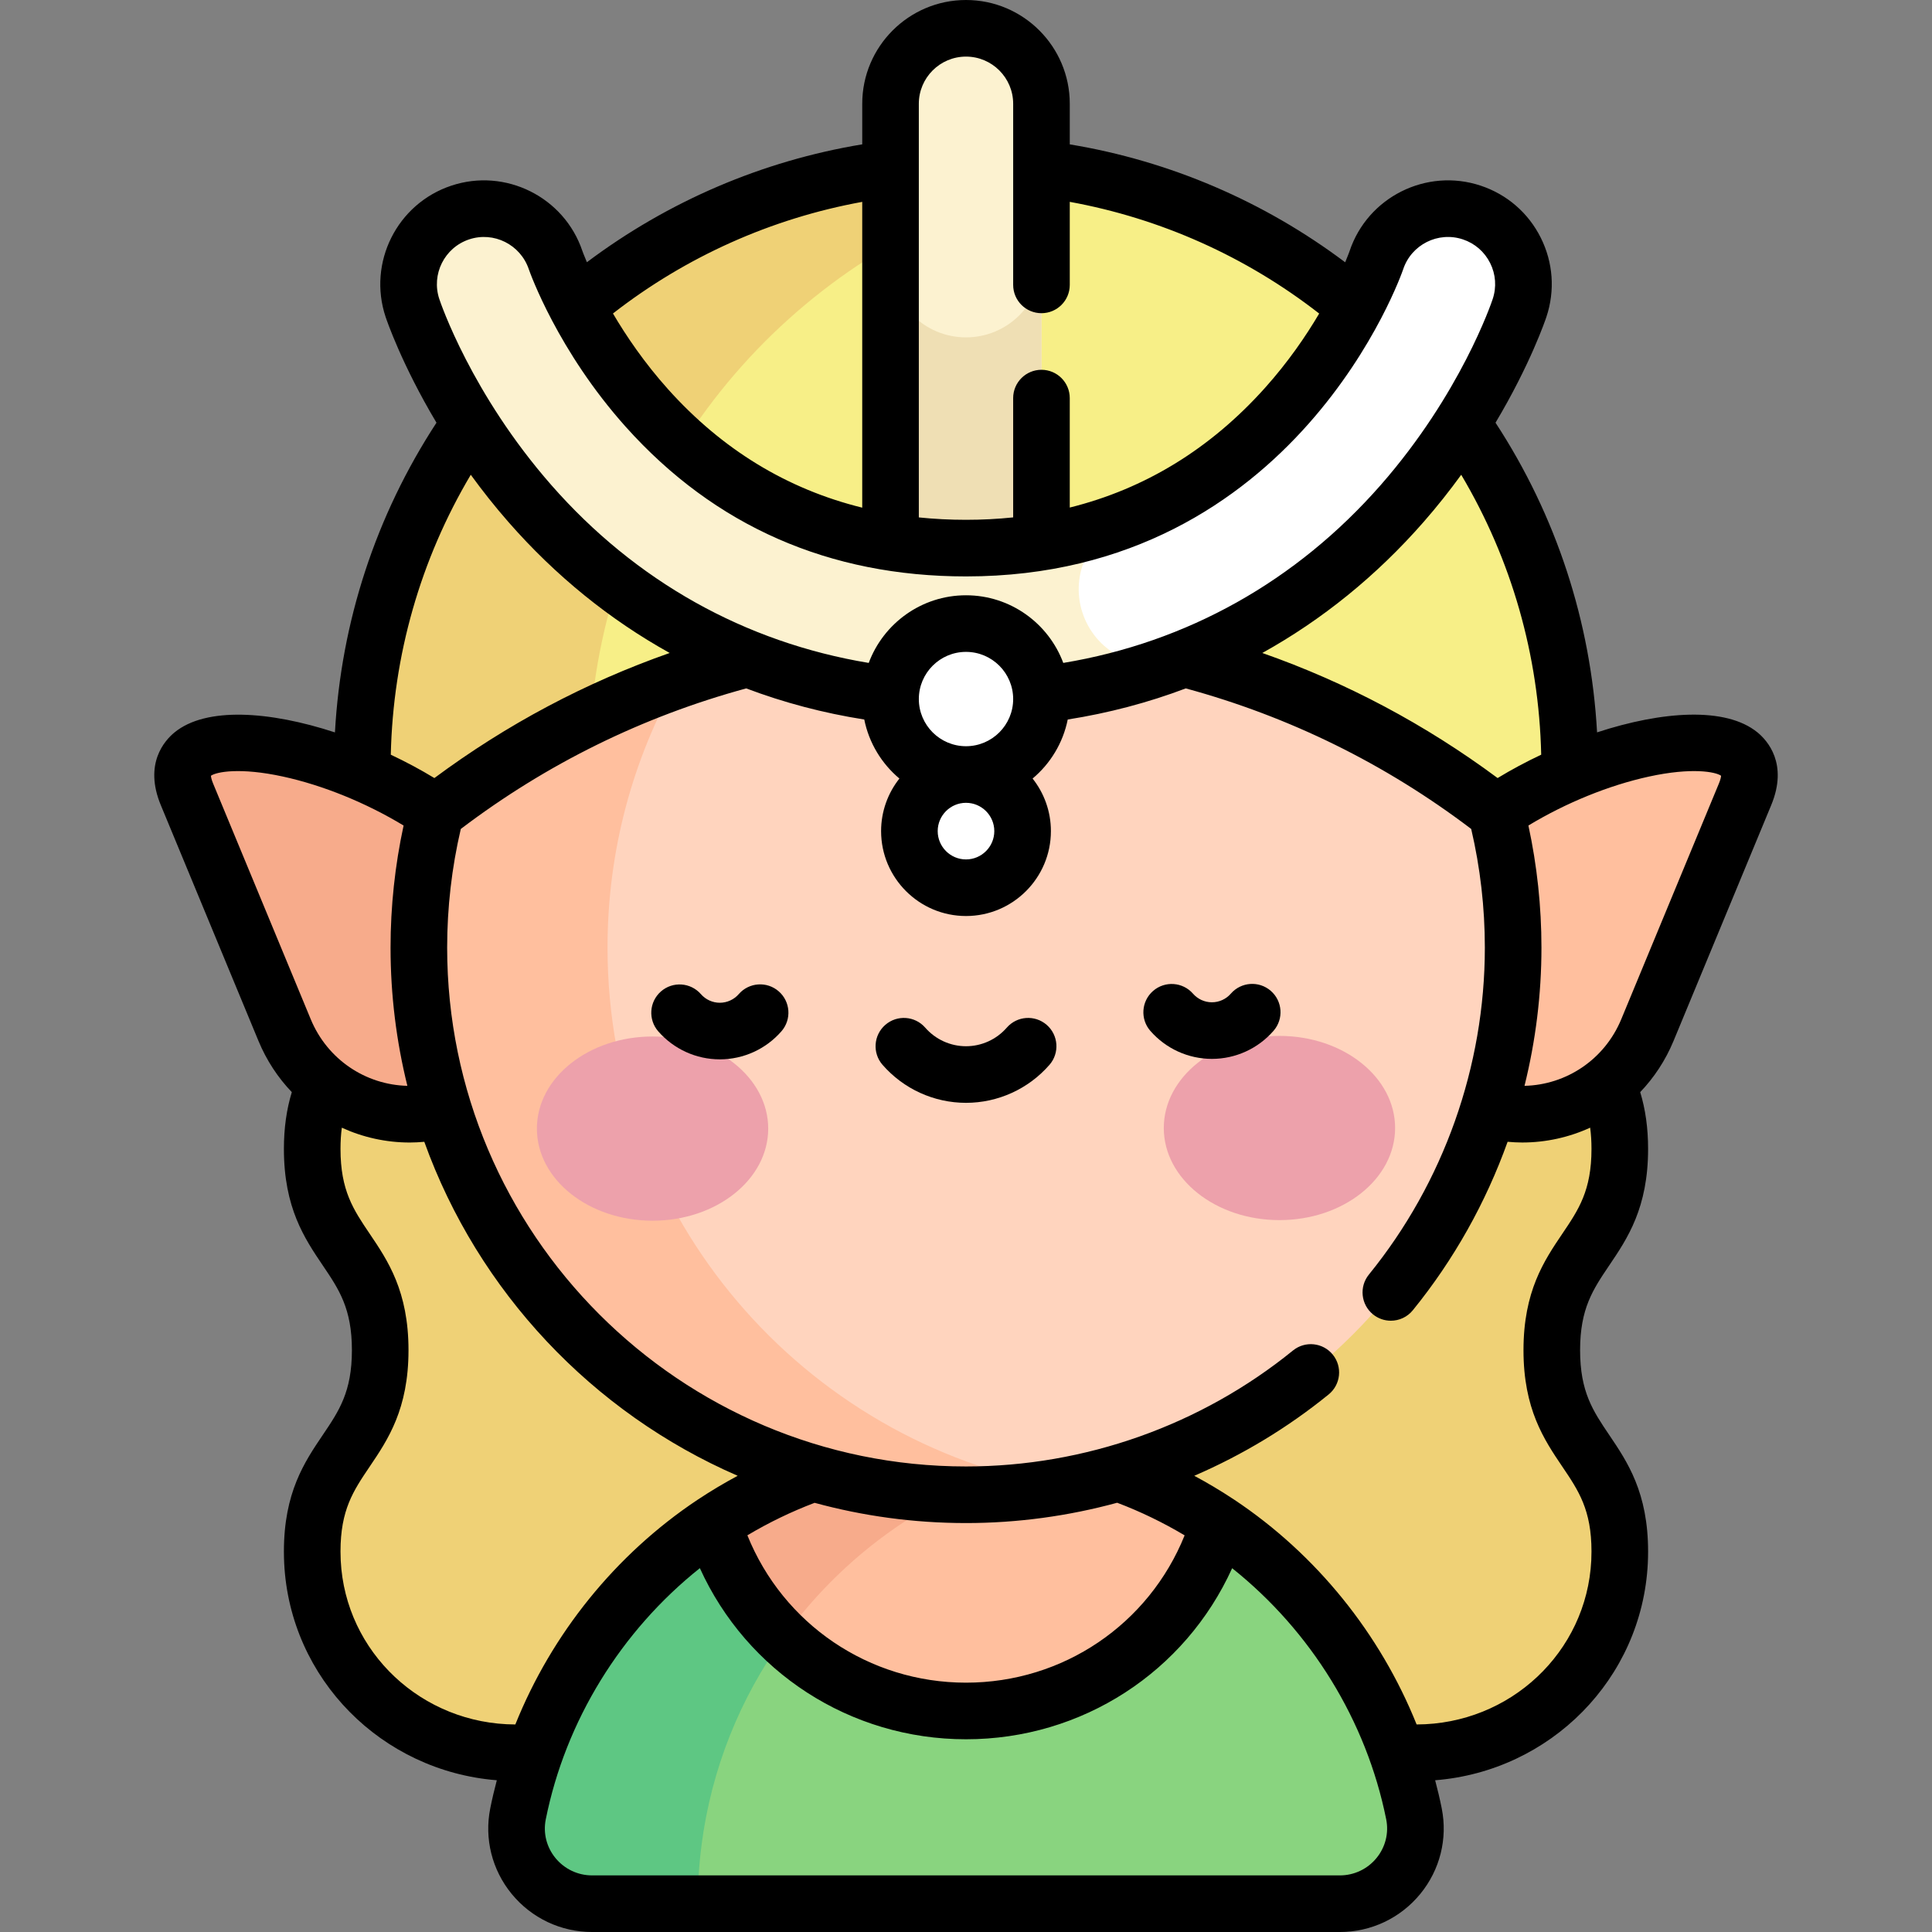
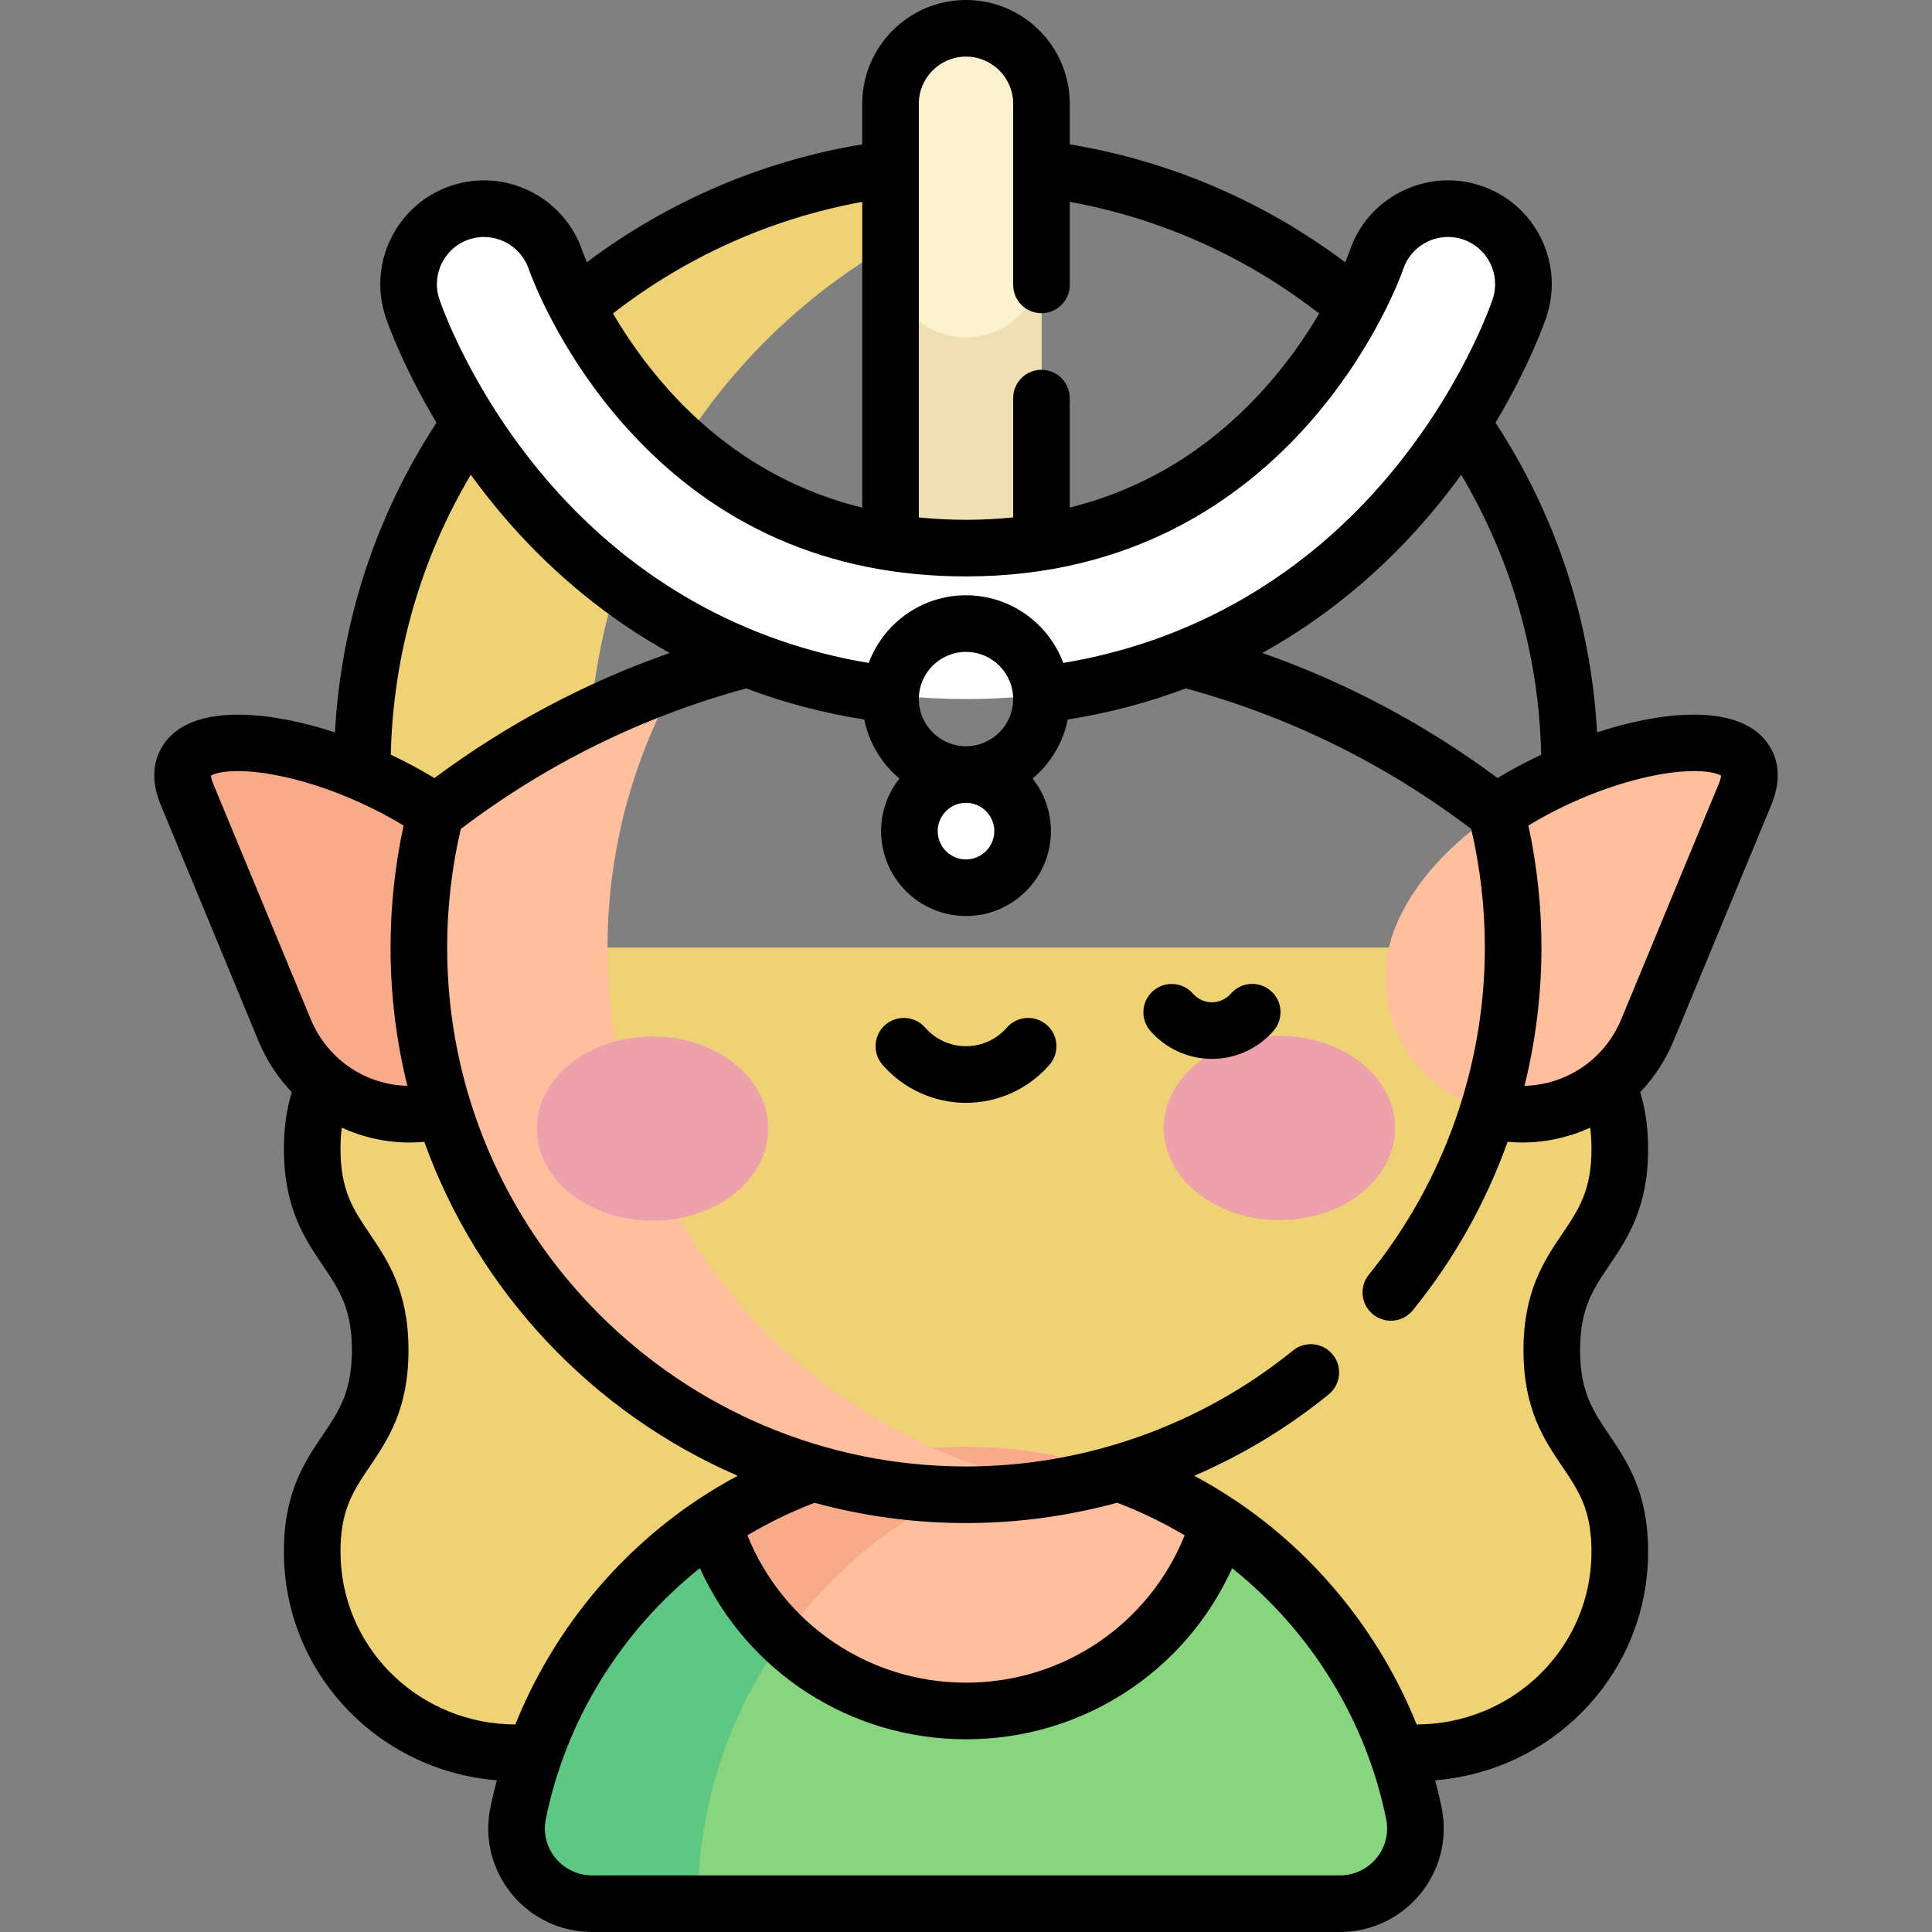
<svg xmlns="http://www.w3.org/2000/svg" id="Capa_1" enable-background="new 0 0 512 512" height="512" viewBox="0 0 512 512" width="512">
  <rect x="0" y="0" width="512" height="512" fill="#808080" stroke="none" />
  <g>
    <g>
      <g>
-         <path d="m256 43.5c-88.366 0-160 71.634-160 160v15.245h320v-15.245c0-88.366-71.635-160-160-160z" fill="#f7ef87" />
-       </g>
+         </g>
    </g>
    <g>
      <path d="m256 43.5c-88.366 0-160 71.635-160 160v15.245h60v-15.245c0-67.146 41.365-124.622 100-148.356z" fill="#efd176" />
    </g>
    <g>
      <path d="m411.241 251.131c0 26.67 18.019 26.67 18.019 53.34 0 26.671-18.019 26.671-18.019 53.341 0 26.672 18.019 26.672 18.019 53.344 0 .953-.023 1.871-.067 2.758-1.422 28.458-25.377 50.586-53.871 50.586h-238.648c-28.494 0-52.449-22.127-53.871-50.586-.044-.887-.067-1.806-.067-2.758 0-26.672 18.019-26.672 18.019-53.344 0-26.671-18.019-26.671-18.019-53.341s18.019-26.67 18.019-53.34z" fill="#efd176" />
    </g>
    <g>
      <path d="m322.99 403.717h-134.002c-26.246 17.514-45.305 44.995-51.712 76.979-2.469 12.326 7.069 23.804 19.64 23.804h198.16c12.58 0 22.114-11.493 19.636-23.826-6.394-31.825-25.355-59.375-51.722-76.957z" fill="#89d47f" />
    </g>
    <g>
      <path d="m188.988 403.717c-26.246 17.514-45.305 44.995-51.712 76.979-2.469 12.326 7.069 23.804 19.64 23.804h28.008c0-41.985 21.507-79.057 54.078-100.783z" fill="#5ec783" />
    </g>
    <g>
      <path d="m188.998 403.717c8.7 28.762 35.4 49.708 67.002 49.708 31.598 0 58.295-20.94 66.999-49.697-8.118-5.415-16.927-9.9-26.3-13.255-2.538-.91-5.111-1.729-7.72-2.467-10.485-2.978-21.547-4.58-32.978-4.58-24.757-.001-47.801 7.48-67.003 20.291z" fill="#ffbf9e" />
    </g>
    <g>
      <path d="m207.628 434.014c17.339-24.125 43.318-41.645 73.365-47.984-8.065-1.705-16.426-2.605-24.993-2.605-24.756 0-47.8 7.481-67.002 20.292 3.533 11.681 10.036 22.074 18.63 30.297z" fill="#f7ab8b" />
    </g>
    <g>
      <path d="m369.914 245.355c-7.626 18.41 1.117 39.516 19.527 47.142s39.516-1.117 47.142-19.527 13.862-33.466 25.881-62.483-74.323-9.138-92.55 34.868z" fill="#ffbf9e" />
    </g>
    <g>
      <path d="m142.086 245.355c7.626 18.41-1.117 39.516-19.527 47.142s-39.516-1.117-47.142-19.527-13.862-33.466-25.881-62.483 74.322-9.138 92.55 34.868z" fill="#f7ab8b" />
    </g>
    <g>
-       <path d="m396.545 215.342c-82.683-64.247-198.407-64.247-281.09 0-2.906 11.447-4.455 23.435-4.455 35.786 0 80.081 64.919 145 145 145s145-64.919 145-145c0-12.35-1.549-24.339-4.455-35.786z" fill="#ffd4be" />
-     </g>
+       </g>
    <g>
      <path d="m161 251.128c0-25.717 6.695-49.869 18.438-70.81-22.611 8.015-44.24 19.683-63.983 35.024-2.906 11.447-4.455 23.435-4.455 35.786 0 80.081 64.919 145 145 145 8.526 0 16.878-.743 25-2.154-68.167-11.848-120-71.29-120-142.846z" fill="#ffbf9e" />
    </g>
    <g>
      <g>
        <g>
          <ellipse cx="172.932" cy="299.09" fill="#eda1ab" rx="30.65" ry="24.408" />
        </g>
        <g>
          <ellipse cx="339.068" cy="298.934" fill="#eda1ab" rx="30.65" ry="24.408" />
        </g>
      </g>
      <g>
-         <path d="m190.759 280.739c-6.251 0-12.195-2.703-16.313-7.418-2.725-3.12-2.403-7.858.716-10.582 3.119-2.725 7.856-2.404 10.583.716 1.268 1.452 3.095 2.285 5.014 2.285h.006c1.921-.002 3.749-.838 5.016-2.294 2.719-3.125 7.457-3.454 10.58-.736 3.126 2.719 3.455 7.456.736 10.581-4.112 4.728-10.06 7.443-16.317 7.449-.009-.001-.016-.001-.021-.001z" />
-       </g>
+         </g>
      <g>
        <path d="m321.168 280.616c-6.253 0-12.197-2.704-16.313-7.42-2.724-3.121-2.402-7.858.719-10.582 3.122-2.723 7.859-2.402 10.582.719 1.267 1.451 3.094 2.283 5.013 2.283h.006c1.92-.002 3.748-.838 5.015-2.294 2.719-3.125 7.457-3.454 10.58-.736 3.126 2.719 3.455 7.456.736 10.581-4.112 4.729-10.061 7.443-16.317 7.449-.009 0-.015 0-.021 0z" />
      </g>
      <g>
        <path d="m256 292.262c-8.478 0-16.539-3.671-22.118-10.073-2.722-3.123-2.396-7.86.727-10.582 3.122-2.721 7.859-2.396 10.582.727 2.729 3.132 6.669 4.928 10.81 4.928s8.08-1.796 10.81-4.928c2.721-3.123 7.457-3.448 10.582-.727 3.122 2.722 3.448 7.459.727 10.582-5.581 6.402-13.643 10.073-22.12 10.073z" />
      </g>
    </g>
    <g>
      <path d="m256 7.5c-11.046 0-20 8.954-20 20v136h40v-136c0-11.046-8.955-20-20-20z" fill="#fcf2d0" />
    </g>
    <g>
      <path d="m256 89.407c-11.046 0-20-8.954-20-20v94.093h40v-94.093c0 11.046-8.955 20-20 20z" fill="#efdfb4" />
    </g>
    <g>
      <g>
        <path d="m256 185.255c-45.905 0-85.867-17.911-115.564-51.797-22.115-25.234-30.775-50.767-31.133-51.842-3.489-10.48 2.177-21.805 12.657-25.294 10.449-3.483 21.75 2.15 25.27 12.583.18.516 7.128 20.171 24.217 39.236 22.073 24.627 50.521 37.114 84.554 37.114 82.393 0 108.492-75.514 108.746-76.276 3.49-10.48 14.809-16.147 25.295-12.657 10.479 3.49 16.146 14.814 12.656 25.294-.357 1.075-9.019 26.608-31.133 51.842-29.699 33.886-69.66 51.797-115.565 51.797z" fill="#fff" />
      </g>
    </g>
    <g>
-       <path d="m287.501 164.057c-4.287-9.986.162-21.504 9.923-26.09-11.881 4.5-25.612 7.288-41.424 7.288-34.032 0-62.48-12.487-84.554-37.114-17.089-19.065-24.037-38.721-24.217-39.236-3.52-10.433-14.82-16.066-25.27-12.583-10.48 3.49-16.146 14.814-12.657 25.294.357 1.075 9.018 26.608 31.133 51.842 29.697 33.886 69.659 51.797 115.564 51.797 20.233 0 39.31-3.484 56.864-10.278-9.952 3.649-21.13-1.062-25.362-10.92z" fill="#fcf2d0" />
-     </g>
+       </g>
    <g>
      <circle cx="256" cy="220.255" fill="#fff" r="15" />
    </g>
    <g>
-       <circle cx="256" cy="185.255" fill="#fff" r="20" />
-     </g>
+       </g>
    <path d="m465.751 194.096c-8.385-6.86-25.254-5.668-42.512-.011-1.624-29.337-10.836-57.465-26.909-82.064 9.237-15.481 13.238-27.295 13.484-28.035 2.32-6.969 1.789-14.425-1.498-20.994s-8.936-11.465-15.905-13.786c-14.388-4.788-29.989 3.019-34.769 17.369-.015.043-.389 1.11-1.156 2.935-21.506-16.156-46.483-26.869-72.986-31.249v-10.761c0-15.164-12.337-27.5-27.5-27.5s-27.5 12.336-27.5 27.5v10.751c-26.484 4.377-51.462 15.091-72.969 31.242-.796-1.87-1.186-2.958-1.195-2.986-4.829-14.316-20.418-22.079-34.745-17.301-14.387 4.79-22.194 20.392-17.405 34.777.247.742 4.248 12.557 13.484 28.038-16.074 24.603-25.286 52.734-26.909 82.073-17.269-5.655-34.158-6.847-42.523.011-2.604 2.136-8.173 8.287-3.63 19.251l25.881 62.483c2.148 5.185 5.173 9.754 8.843 13.587-1.402 4.596-2.095 9.554-2.095 15.044 0 15.632 5.47 23.727 10.295 30.87 4.315 6.388 7.725 11.433 7.725 22.472 0 11.04-3.409 16.085-7.725 22.473-4.825 7.143-10.295 15.239-10.295 30.871 0 1.051.025 2.104.077 3.132 1.533 30.695 25.865 55.066 56.348 57.496-.652 2.459-1.238 4.938-1.739 7.439-1.612 8.046.457 16.314 5.677 22.682 5.257 6.416 13.027 10.095 21.316 10.095h198.16c8.292 0 16.063-3.681 21.319-10.1 5.222-6.375 7.288-14.65 5.67-22.704-.5-2.491-1.086-4.961-1.736-7.411 30.485-2.428 54.82-26.8 56.355-57.5.051-1.025.076-2.078.076-3.129 0-15.632-5.47-23.728-10.295-30.871-4.315-6.388-7.725-11.433-7.725-22.473 0-11.039 3.408-16.084 7.725-22.472 4.825-7.143 10.295-15.238 10.295-30.87 0-5.486-.689-10.448-2.092-15.047 3.67-3.833 6.696-8.401 8.843-13.584l25.881-62.482c4.547-10.975-1.032-17.126-3.641-19.261zm-57.316 5.902c-3.996 1.887-7.884 3.964-11.552 6.192-19.14-14.204-40.038-25.311-62.358-33.146 15.834-8.785 30.197-20.399 42.68-34.642 3.697-4.218 7.031-8.449 10.033-12.586 13.336 22.466 20.603 47.855 21.197 74.182zm-152.435-184.998c6.893 0 12.5 5.607 12.5 12.5v48c0 4.142 3.357 7.5 7.5 7.5s7.5-3.358 7.5-7.5v-22.007c24.074 4.385 46.709 14.504 66.097 29.6-3.493 5.929-8.22 12.851-14.383 19.725-14.475 16.145-31.798 26.74-51.715 31.689v-29.007c0-4.142-3.357-7.5-7.5-7.5s-7.5 3.358-7.5 7.5v31.615c-4.074.422-8.24.64-12.5.64-4.262 0-8.427-.216-12.5-.634v-109.621c.001-6.893 5.608-12.5 12.501-12.5zm-27.5 38.496v81.041c-19.889-4.905-37.13-15.403-51.469-31.401-6.228-6.948-11.032-14.01-14.589-20.059 19.384-15.083 42.009-25.199 66.058-29.581zm-104.168 9.942c6.51-2.17 13.596 1.357 15.815 7.936.305.874 7.669 21.642 25.714 41.774 23.557 26.282 53.884 39.608 90.139 39.608 87.746 0 115.591-80.593 115.862-81.407 2.177-6.539 9.268-10.086 15.81-7.911 3.167 1.055 5.734 3.28 7.229 6.266 1.494 2.986 1.736 6.375.68 9.546-.337 1.015-8.51 25.136-29.656 49.265-22.359 25.512-51.346 41.73-84.146 47.167-3.896-10.457-13.98-17.926-25.778-17.926s-21.882 7.469-25.778 17.926c-32.8-5.436-61.788-21.654-84.146-47.167-21.146-24.127-29.319-48.25-29.657-49.268-2.179-6.539 1.37-13.631 7.912-15.809zm139.168 156.817c0 4.136-3.364 7.5-7.5 7.5s-7.5-3.364-7.5-7.5 3.364-7.5 7.5-7.5 7.5 3.365 7.5 7.5zm-20-35c0-6.893 5.607-12.5 12.5-12.5s12.5 5.607 12.5 12.5-5.607 12.5-12.5 12.5-12.5-5.607-12.5-12.5zm-118.739-59.439c3.002 4.137 6.337 8.368 10.034 12.586 12.483 14.243 26.845 25.857 42.679 34.642-22.32 7.835-43.218 18.942-62.358 33.147-3.667-2.226-7.552-4.303-11.551-6.189.593-26.327 7.859-51.718 21.196-74.186zm-68.296 81.8c-.421-1.016-.546-1.694-.568-2.033 1.465-1.041 7.727-2.256 19.071.207 10.61 2.304 22.038 6.964 31.988 12.984-2.289 10.591-3.455 21.449-3.455 32.355 0 12.624 1.552 24.89 4.458 36.629-11.057-.267-21.18-6.959-25.612-17.658zm33.83 205.927c-.039-.779-.059-1.582-.059-2.387 0-11.04 3.409-16.086 7.725-22.474 4.825-7.143 10.295-15.239 10.295-30.871 0-15.631-5.47-23.727-10.295-30.869-4.315-6.388-7.725-11.433-7.725-22.472 0-2.006.116-3.866.35-5.621 5.576 2.552 11.702 3.93 18.009 3.93 1.276 0 2.562-.075 3.85-.189 14.274 39.696 44.568 71.809 83.049 88.508-3.564 1.91-7.046 3.981-10.421 6.222-.083.051-.165.104-.247.158-21.759 14.519-38.618 35.523-48.254 59.52-24.744-.054-45.062-19.122-46.277-43.455zm205.769-15.299c6.167 2.336 12.154 5.23 17.875 8.644-9.485 23.541-32.184 39.036-57.939 39.036-25.71 0-48.448-15.518-57.937-39.051 5.686-3.389 11.655-6.272 17.82-8.611 12.789 3.491 26.237 5.365 40.117 5.365 13.599.001 27.076-1.843 40.064-5.383zm68.727 94.152c-2.396 2.926-5.938 4.604-9.715 4.604h-198.16c-3.777 0-7.318-1.678-9.716-4.603-2.358-2.878-3.295-6.606-2.57-10.228 5.234-26.128 19.933-49.932 40.842-66.596 12.46 27.453 39.782 45.352 70.529 45.352 30.801 0 58.079-17.874 70.532-45.335 20.887 16.648 35.578 40.437 40.827 66.561.728 3.628-.208 7.362-2.569 10.245zm49.245-165.453c-4.825 7.143-10.295 15.238-10.295 30.869 0 15.632 5.47 23.728 10.295 30.871 4.315 6.388 7.725 11.434 7.725 22.474 0 .805-.02 1.607-.058 2.383-1.217 24.339-21.54 43.409-46.286 43.458-9.644-24.007-26.509-45.013-48.266-59.521-.077-.051-.155-.101-.233-.149-3.383-2.246-6.866-4.32-10.426-6.23 12.741-5.498 24.75-12.73 35.614-21.558 3.215-2.612 3.703-7.336 1.091-10.55-2.611-3.215-7.337-3.704-10.55-1.091-24.388 19.817-55.16 30.73-86.647 30.73-75.817 0-137.5-61.682-137.5-137.5 0-10.618 1.216-21.183 3.616-31.445 22.732-17.25 48.167-29.776 75.639-37.249 10.001 3.777 20.456 6.54 31.284 8.244 1.252 6.231 4.617 11.706 9.312 15.645-3.034 3.835-4.852 8.673-4.852 13.931 0 12.407 10.094 22.5 22.5 22.5s22.5-10.093 22.5-22.5c0-5.258-1.818-10.097-4.852-13.931 4.695-3.94 8.06-9.414 9.312-15.645 10.828-1.705 21.283-4.467 31.284-8.245 27.472 7.474 52.907 19.999 75.639 37.249 2.4 10.262 3.616 20.827 3.616 31.445 0 31.488-10.913 62.26-30.729 86.647-2.612 3.214-2.124 7.938 1.091 10.55 1.391 1.13 3.063 1.679 4.725 1.679 2.181 0 4.344-.946 5.825-2.771 10.888-13.4 19.35-28.538 25.121-44.647 1.294.115 2.584.19 3.866.19 6.308 0 12.436-1.378 18.013-3.931.234 1.757.35 3.619.35 5.624.001 11.041-3.409 16.086-7.724 22.474zm41.499-119.326-25.881 62.483c-4.433 10.705-14.574 17.402-25.644 17.657 2.955-11.923 4.49-24.225 4.49-36.629 0-10.907-1.167-21.765-3.456-32.356 9.922-6.004 21.315-10.653 31.909-12.965 11.393-2.484 17.679-1.269 19.15-.225-.022.34-.147 1.019-.568 2.035z" />
  </g>
</svg>